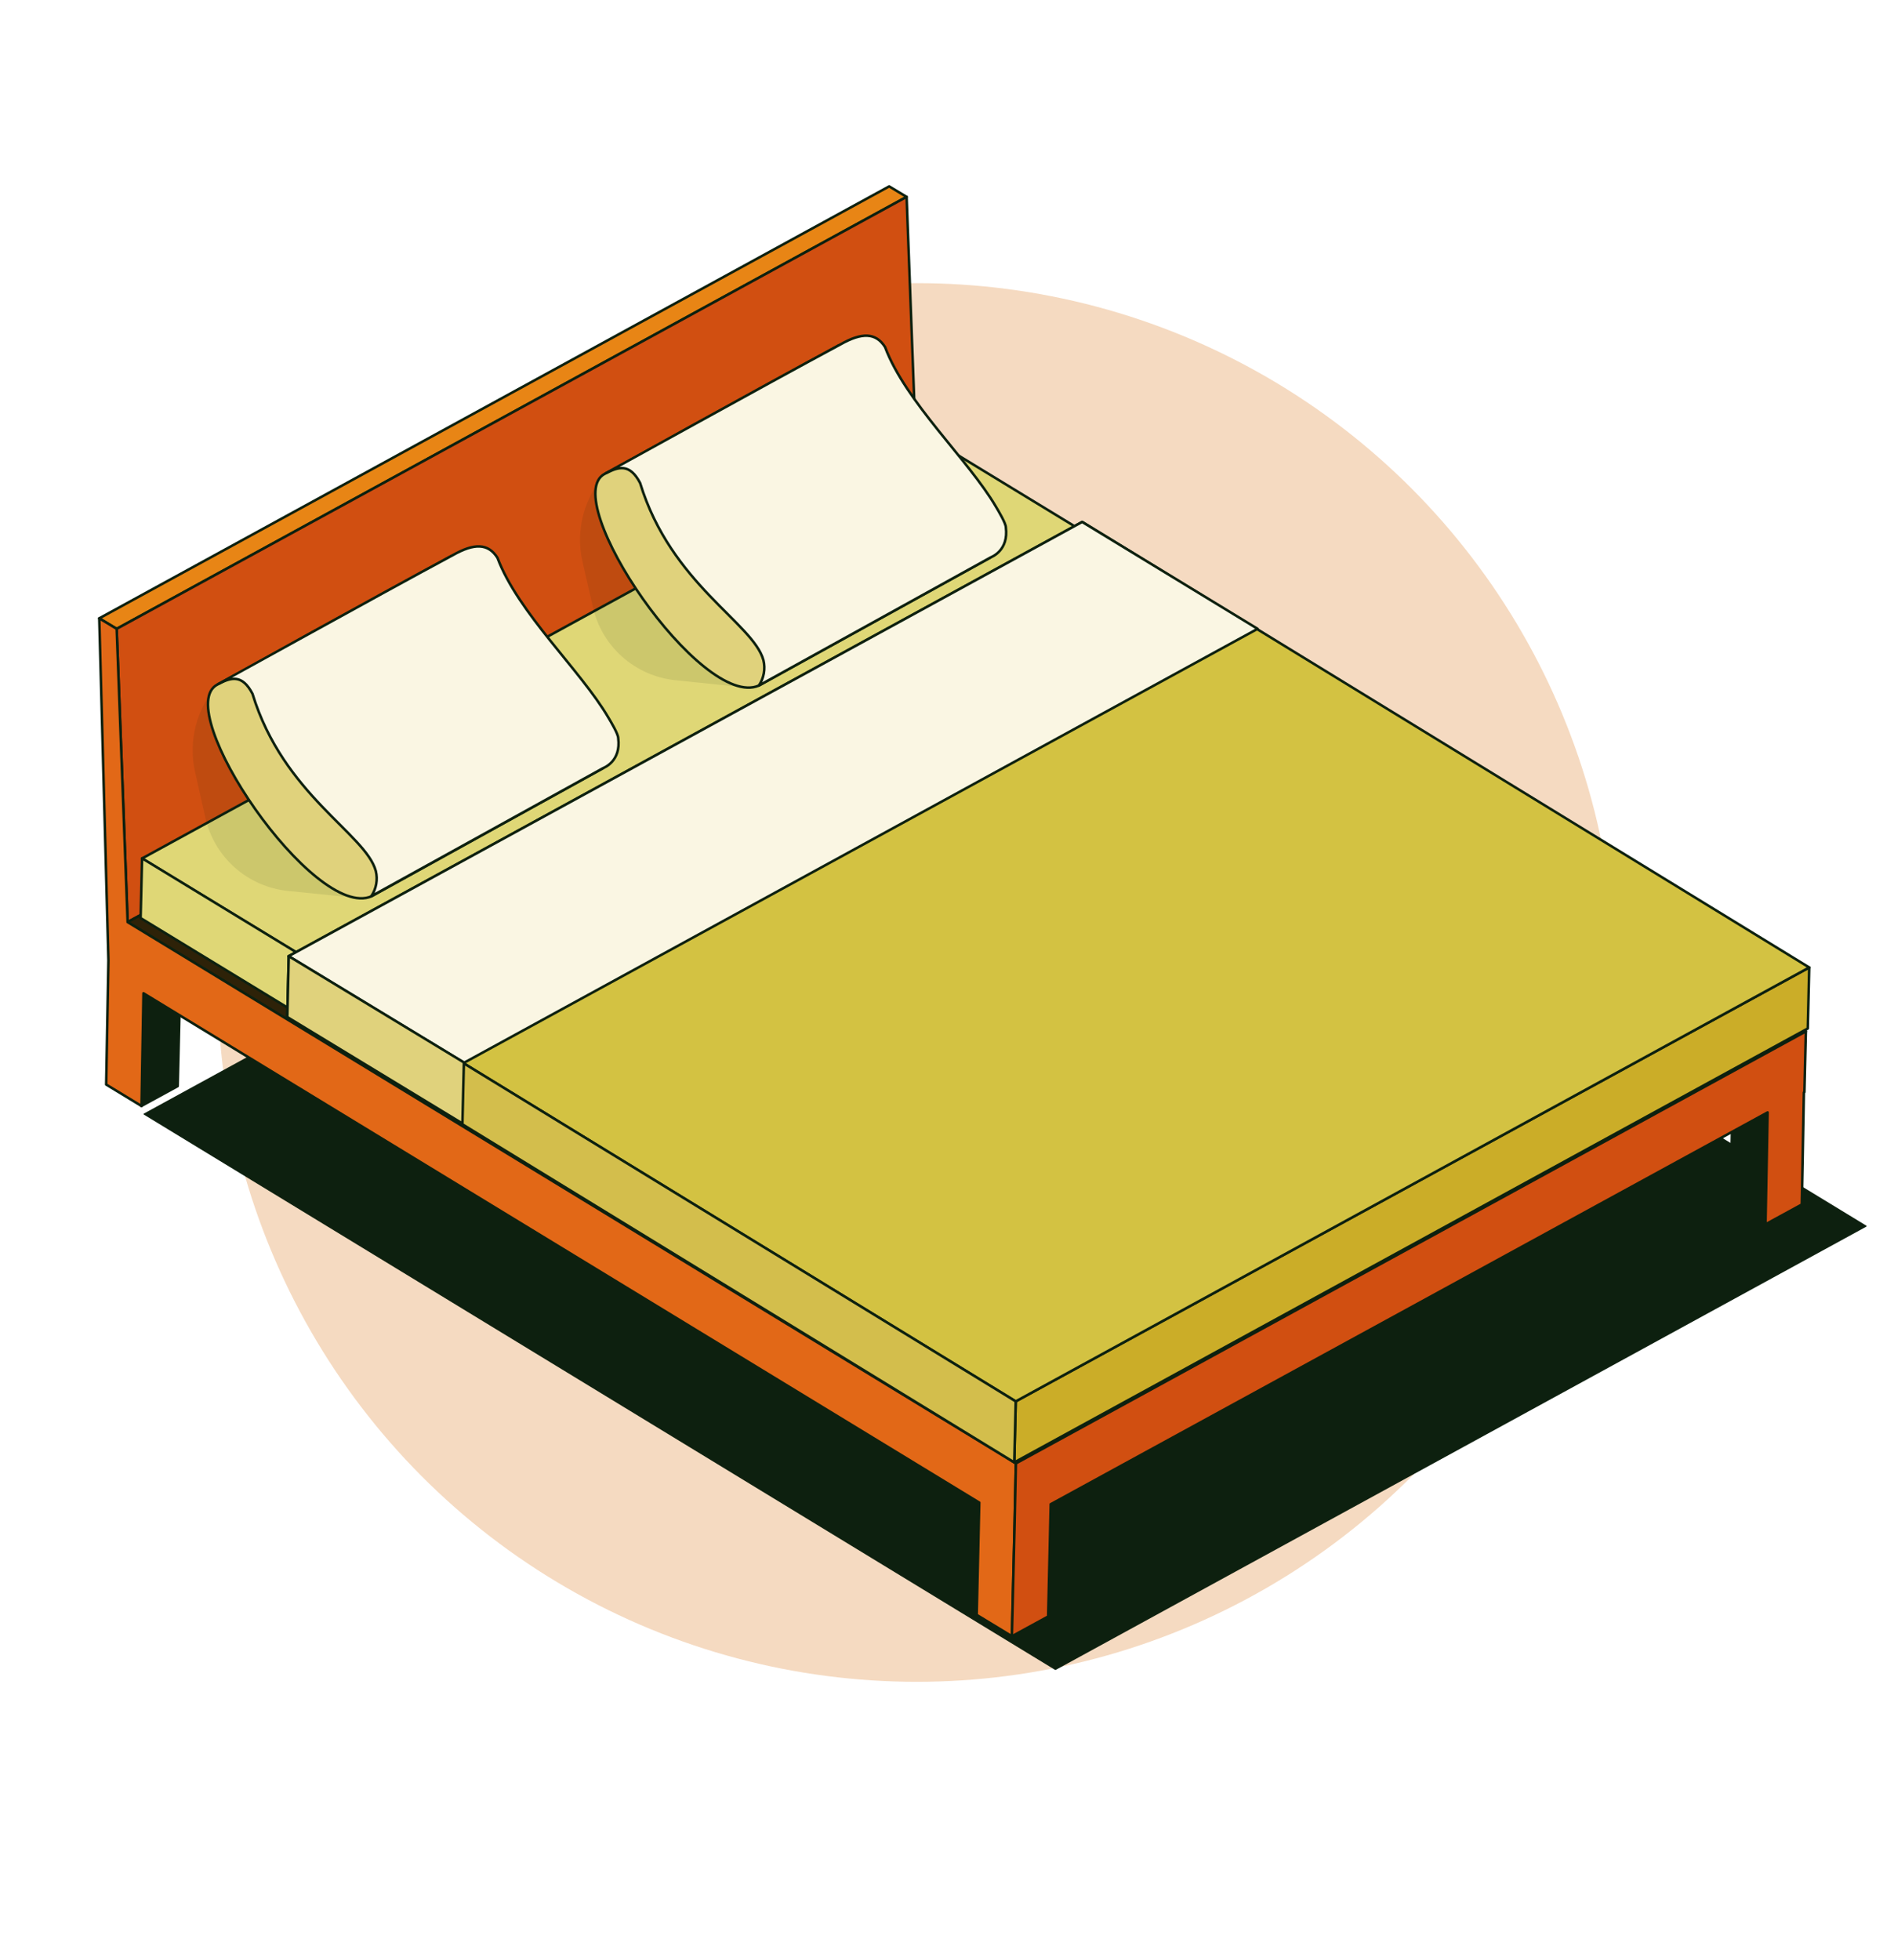
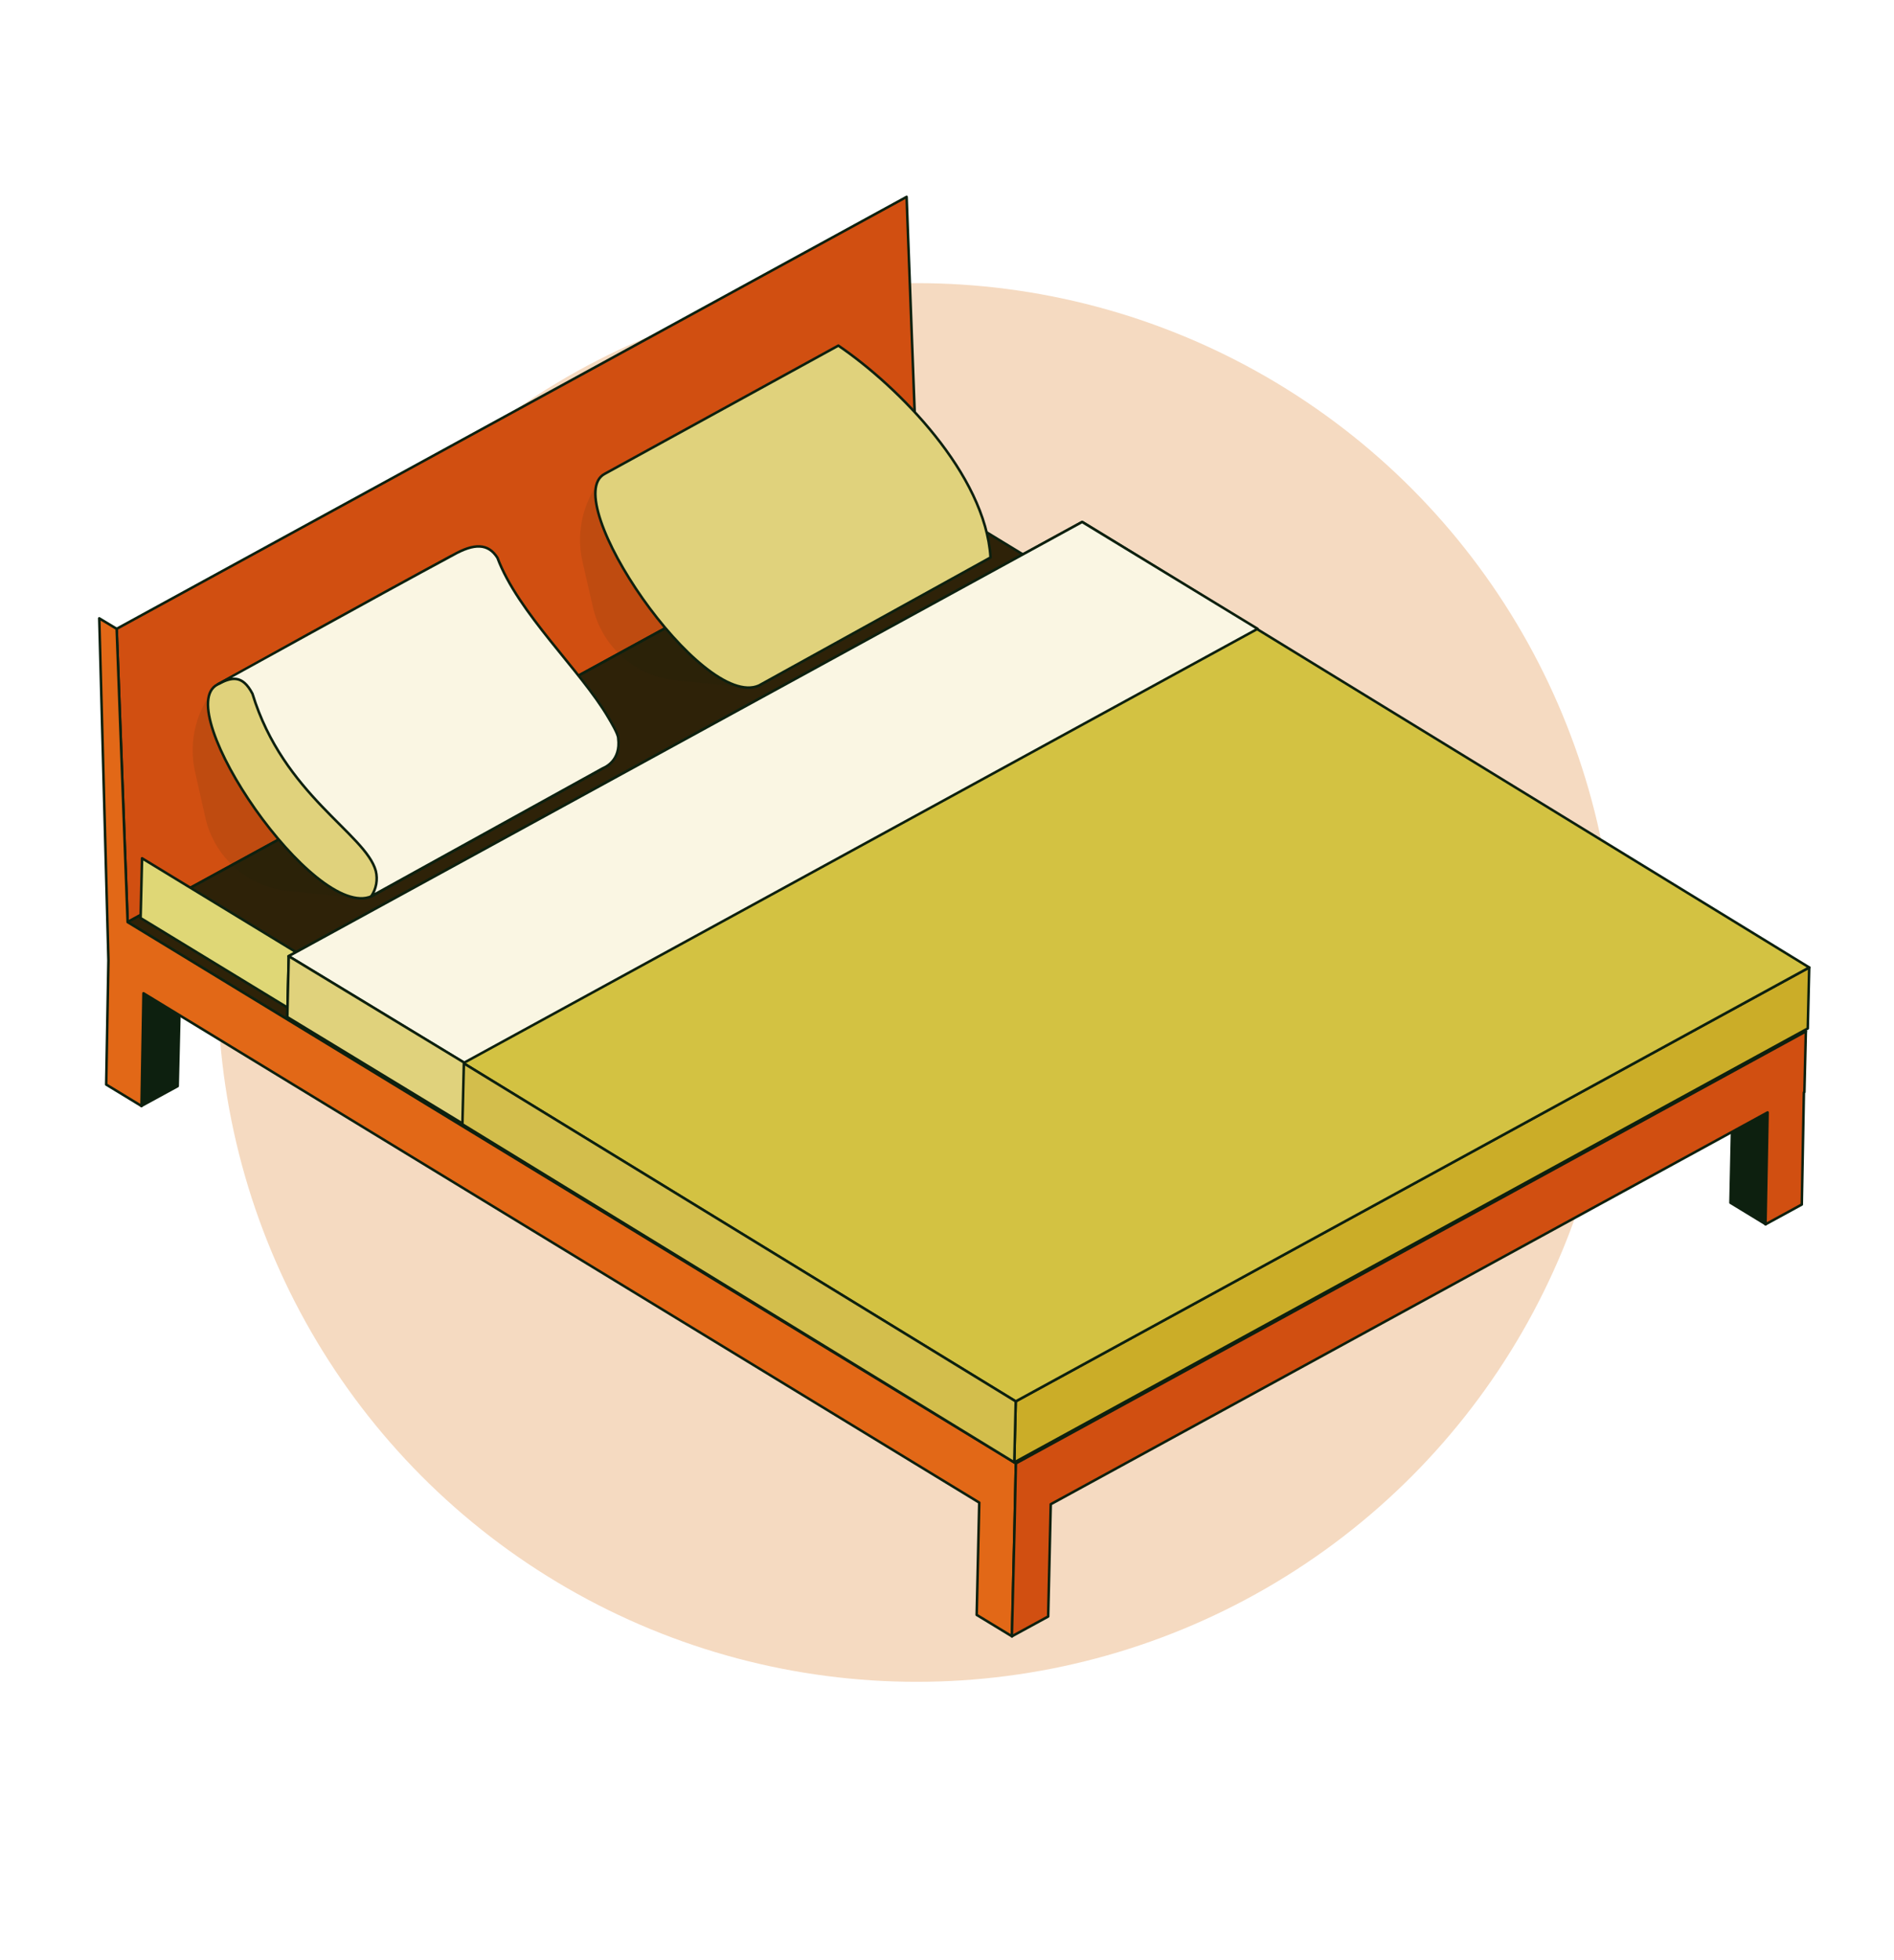
<svg xmlns="http://www.w3.org/2000/svg" fill="none" height="180" style="" viewBox="0 0 174 180" width="174">
-   <rect fill="white" height="180" width="174" />
  <circle cx="84.22" cy="90.22" fill="#F5DAC1" r="64.22" />
  <g clip-path="url(#clip0_298:10663)">
-     <path d="M96.962 153.303L171.433 112.597L87.695 61.615L13.239 102.306L96.962 153.303Z" fill="#0D200F" stroke="#0D200F" stroke-linecap="round" stroke-linejoin="round" stroke-width="0.103" />
-     <path d="M10.719 57.745L83.289 18.079L81.688 17.115L9.118 56.781L10.719 57.745Z" fill="#E88515" stroke="#0D200F" stroke-linecap="round" stroke-linejoin="round" stroke-width="0.233" />
    <path d="M83.289 18.079L84.12 40.234L84.284 45.022L11.726 84.676L10.719 57.745L83.289 18.079Z" fill="#D14F11" stroke="#0D200F" stroke-linecap="round" stroke-linejoin="round" stroke-width="0.233" />
    <path d="M158.976 110.447L162.209 112.418L162.445 102.108L159.197 100.134L158.976 110.447Z" fill="#0D200F" stroke="#0D200F" stroke-linecap="round" stroke-linejoin="round" stroke-width="0.233" />
    <path d="M16.323 99.74L12.987 101.56L13.239 91.25L16.575 89.43L16.323 99.74Z" fill="#0D200F" stroke="#0D200F" stroke-linecap="round" stroke-linejoin="round" stroke-width="0.233" />
    <path d="M93.329 134.382L165.902 94.713L84.299 45.022L11.726 84.676L93.329 134.382Z" fill="#2E2208" stroke="#0D200F" stroke-linecap="round" stroke-linejoin="round" stroke-width="0.233" />
    <path d="M9.118 56.781L10.719 57.745L11.726 84.676L93.329 134.382L93.211 139.955L92.974 150.265L89.727 148.294L89.963 137.984L13.181 91.213L13.003 101.566L9.755 99.592L9.961 88.19L9.118 56.781Z" fill="#E26817" stroke="#0D200F" stroke-linecap="round" stroke-linejoin="round" stroke-width="0.233" />
    <path d="M93.211 139.955L93.329 134.382L165.902 94.713L165.768 100.289L165.723 100.319L165.529 110.611L162.193 112.431L162.387 102.154L96.531 138.133L96.295 148.443L92.959 150.262L93.211 139.955Z" fill="#D14F11" stroke="#0D200F" stroke-linecap="round" stroke-linejoin="round" stroke-width="0.233" />
-     <path d="M93.493 127.811L165.025 88.709L84.581 39.715L13.048 78.832L93.493 127.811Z" fill="#DFD776" stroke="#0D200F" stroke-linecap="round" stroke-linejoin="round" stroke-width="0.233" />
    <path d="M93.493 127.811L93.359 133.314L12.918 84.306L13.051 78.817L93.493 127.811Z" fill="#DFD776" stroke="#0D200F" stroke-linecap="round" stroke-linejoin="round" stroke-width="0.233" />
    <path d="M166.211 88.842L166.078 94.446L93.181 134.291L93.314 128.687L166.211 88.842Z" fill="#CBAD28" stroke="#0D200F" stroke-linecap="round" stroke-linejoin="round" stroke-width="0.233" />
-     <path d="M93.314 128.687L166.211 88.842L99.424 47.93L26.526 87.805L93.314 128.687Z" fill="#D3C242" stroke="#0D200F" stroke-linecap="round" stroke-linejoin="round" stroke-width="0.233" />
+     <path d="M93.314 128.687L166.211 88.842L99.424 47.93L26.526 87.805Z" fill="#D3C242" stroke="#0D200F" stroke-linecap="round" stroke-linejoin="round" stroke-width="0.233" />
    <path d="M93.314 128.687L93.181 134.291L26.394 93.394L26.527 87.805L93.314 128.687Z" fill="#D3BE4C" stroke="#0D200F" stroke-linecap="round" stroke-linejoin="round" stroke-width="0.233" />
    <path d="M42.634 97.59L115.535 57.745L99.415 47.93L26.518 87.805L42.634 97.59Z" fill="#FAF6E3" stroke="#0D200F" stroke-linecap="round" stroke-linejoin="round" stroke-width="0.233" />
    <path d="M42.617 97.563L42.483 103.17L26.394 93.397L26.527 87.808L42.617 97.563Z" fill="#E0D27C" stroke="#0D200F" stroke-linecap="round" stroke-linejoin="round" stroke-width="0.233" />
    <g opacity="0.3">
      <path d="M68.594 63.143L55.589 43.539C54.633 44.608 53.946 45.889 53.582 47.276C53.219 48.663 53.191 50.117 53.499 51.517L54.461 55.717C54.858 57.494 55.803 59.102 57.163 60.312C58.524 61.523 60.23 62.276 62.041 62.464L68.594 63.143Z" fill="#0D200F" opacity="0.3" />
    </g>
    <path d="M55.561 43.509L77.018 31.737C82.564 35.519 90.527 43.563 91 51.193L69.722 62.952C64.467 65.278 51.2 45.795 55.561 43.509Z" fill="#E0D27C" stroke="#0D200F" stroke-linecap="round" stroke-linejoin="round" stroke-width="0.233" />
-     <path d="M77.203 31.631C79.189 30.506 80.463 30.536 81.309 31.871C83.207 36.941 88.96 42.205 91.498 46.535C91.734 46.935 92.407 48.051 92.407 48.433C92.674 50.538 91.131 51.132 90.997 51.193L69.719 62.952C69.946 62.614 70.1 62.232 70.172 61.831C70.243 61.43 70.231 61.019 70.135 60.623C69.201 57.212 61.644 53.649 58.806 44.355C57.857 42.535 56.832 42.857 55.647 43.466C55.65 43.466 70.374 35.294 77.203 31.631Z" fill="#FAF6E3" stroke="#0D200F" stroke-linecap="round" stroke-linejoin="round" stroke-width="0.233" />
    <g opacity="0.3">
      <path d="M33.007 82.48L20.001 62.876C19.045 63.944 18.356 65.225 17.993 66.613C17.63 68 17.602 69.454 17.912 70.854L18.861 75.066C19.258 76.844 20.203 78.451 21.564 79.662C22.924 80.873 24.631 81.625 26.442 81.813L33.007 82.48Z" fill="#0D200F" opacity="0.3" />
    </g>
    <path d="M19.971 62.861L41.421 51.09C46.968 54.871 54.931 62.916 55.407 70.542L34.144 82.301C28.883 84.63 15.61 65.132 19.971 62.861Z" fill="#E0D27C" stroke="#0D200F" stroke-linecap="round" stroke-linejoin="round" stroke-width="0.233" />
    <path d="M41.592 50.983C43.578 49.858 44.854 49.886 45.7 51.223C47.599 56.293 53.351 61.557 55.886 65.887C56.125 66.287 56.795 67.403 56.795 67.785C57.065 69.89 55.522 70.484 55.389 70.545L34.108 82.301C34.336 81.964 34.49 81.583 34.562 81.182C34.633 80.782 34.62 80.371 34.523 79.975C33.589 76.564 26.032 73.001 23.194 63.707C22.245 61.888 21.223 62.209 20.038 62.819C20.047 62.819 34.772 54.646 41.592 50.983Z" fill="#FAF6E3" stroke="#0D200F" stroke-linecap="round" stroke-linejoin="round" stroke-width="0.233" />
  </g>
  <defs>
    <clipPath id="clip0_298:10663">
      <rect fill="white" height="136.355" transform="translate(9 17)" width="162.485" />
    </clipPath>
  </defs>
</svg>